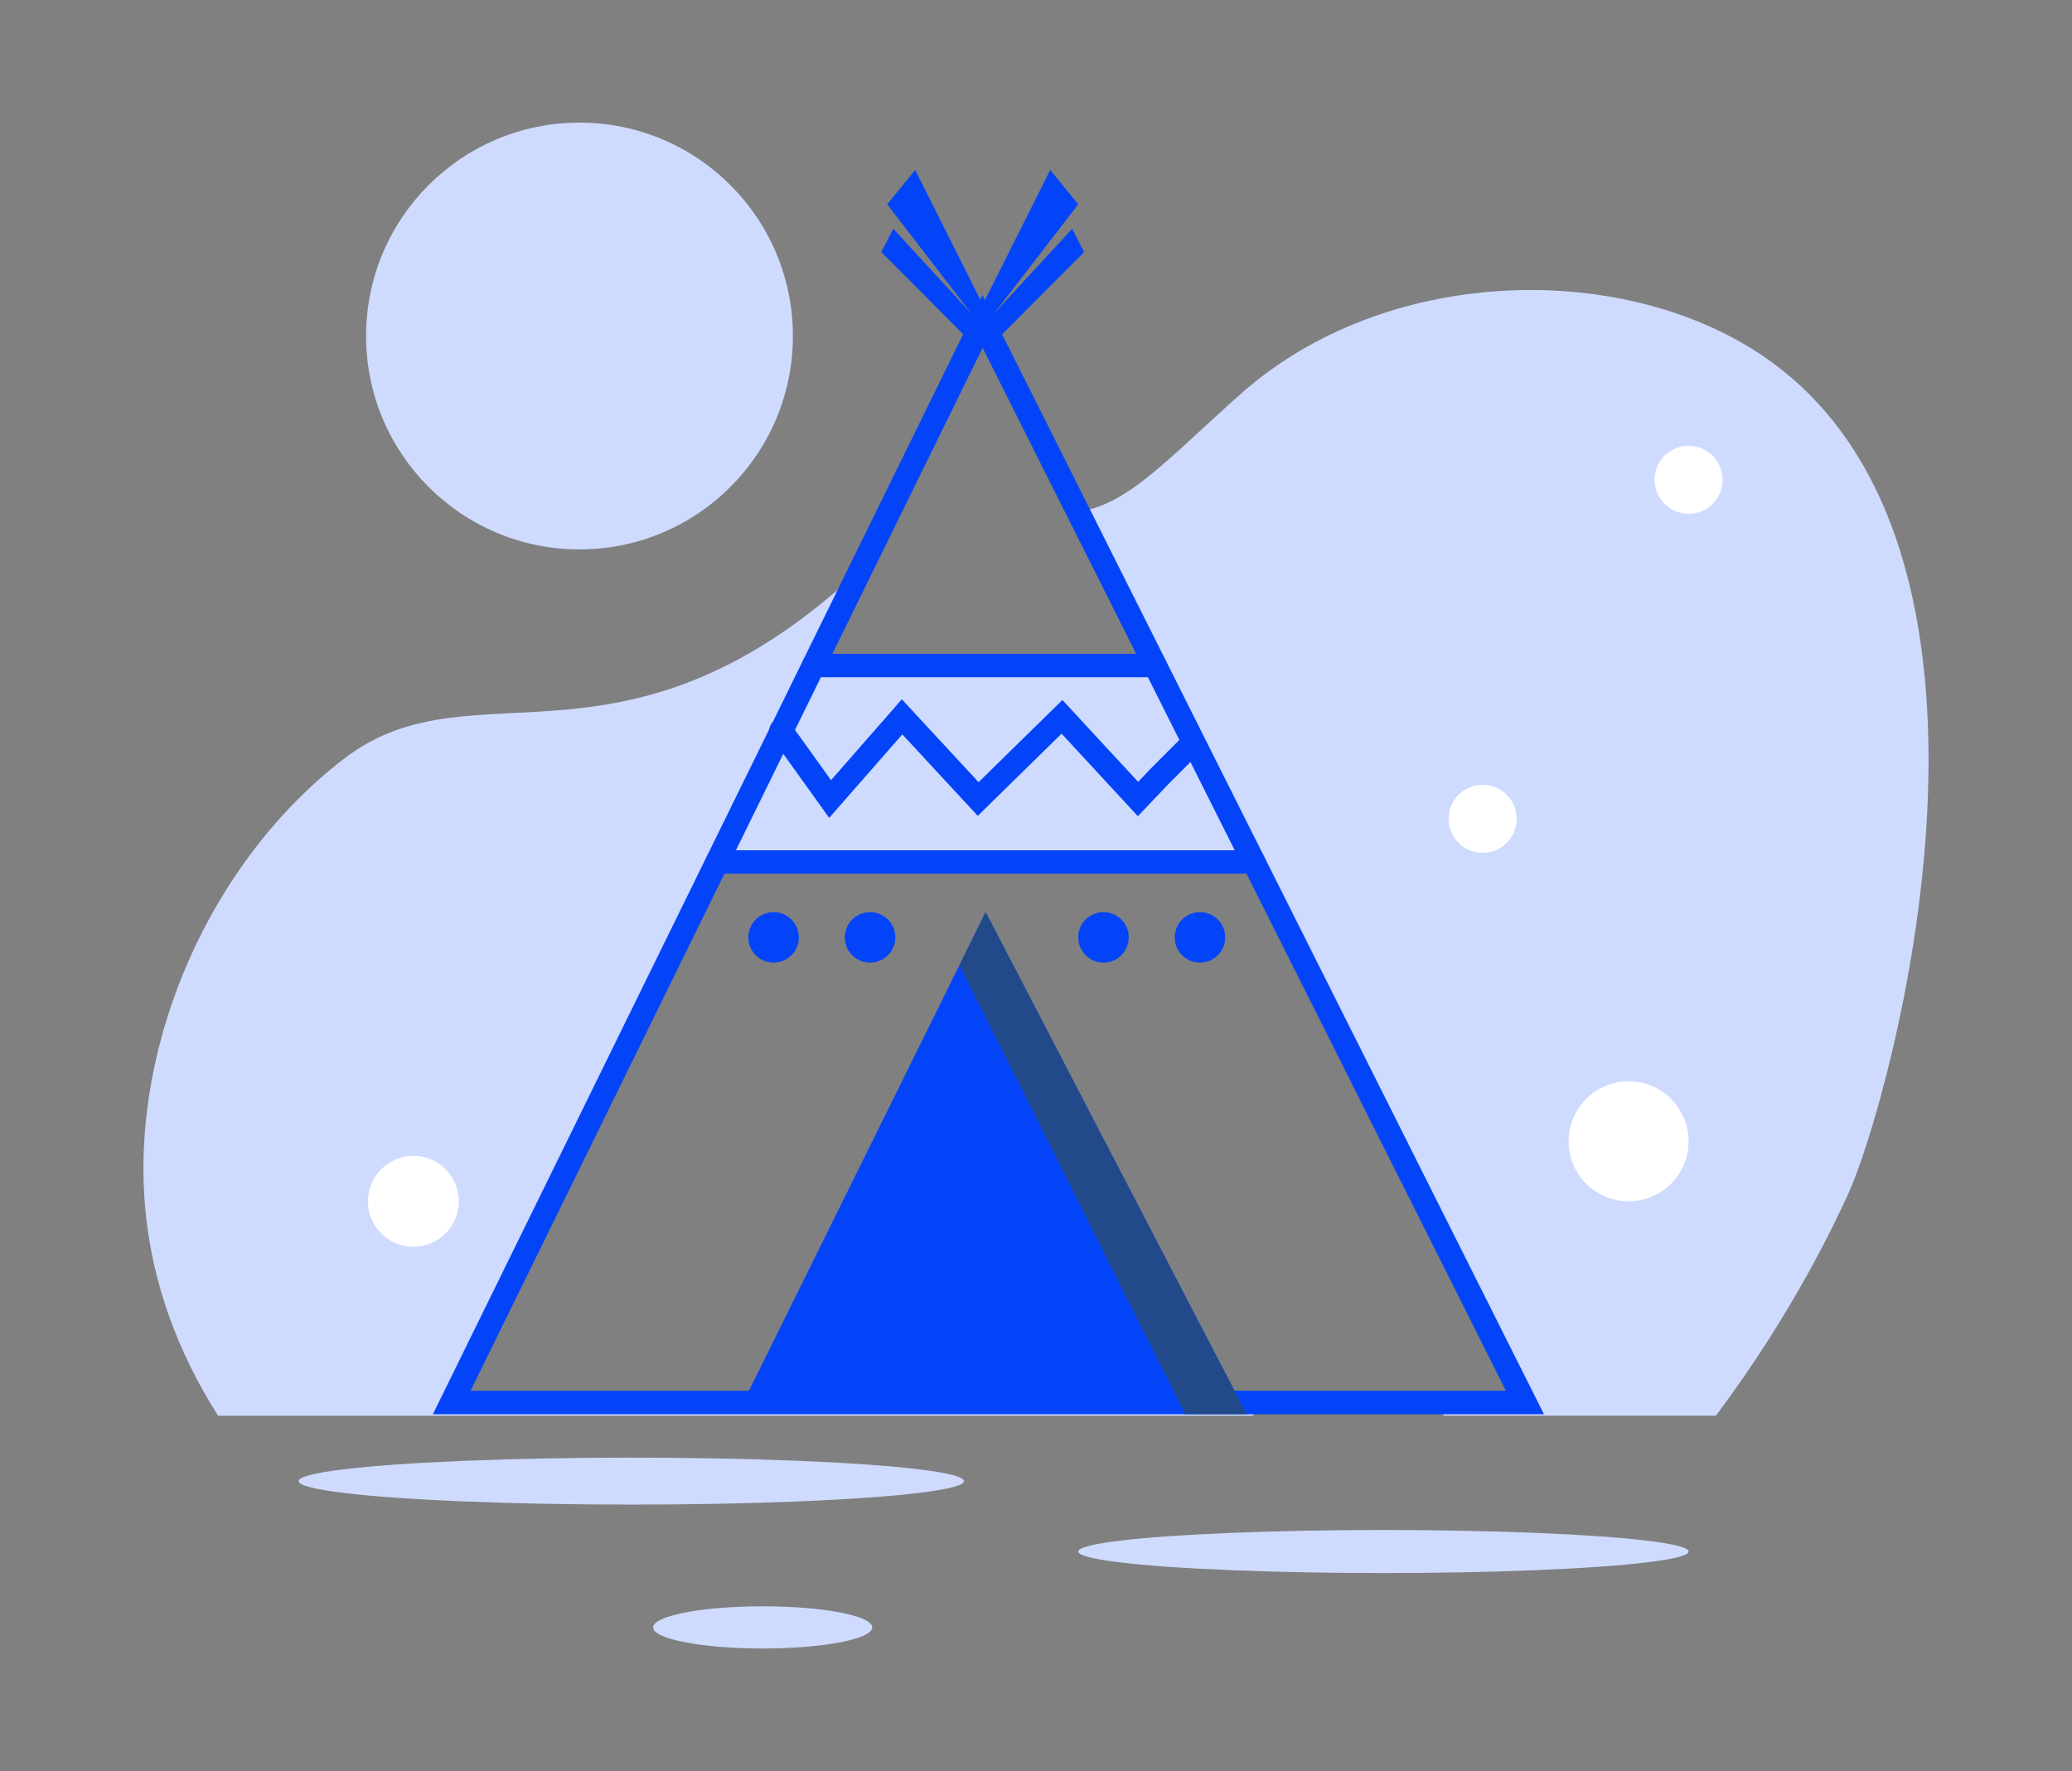
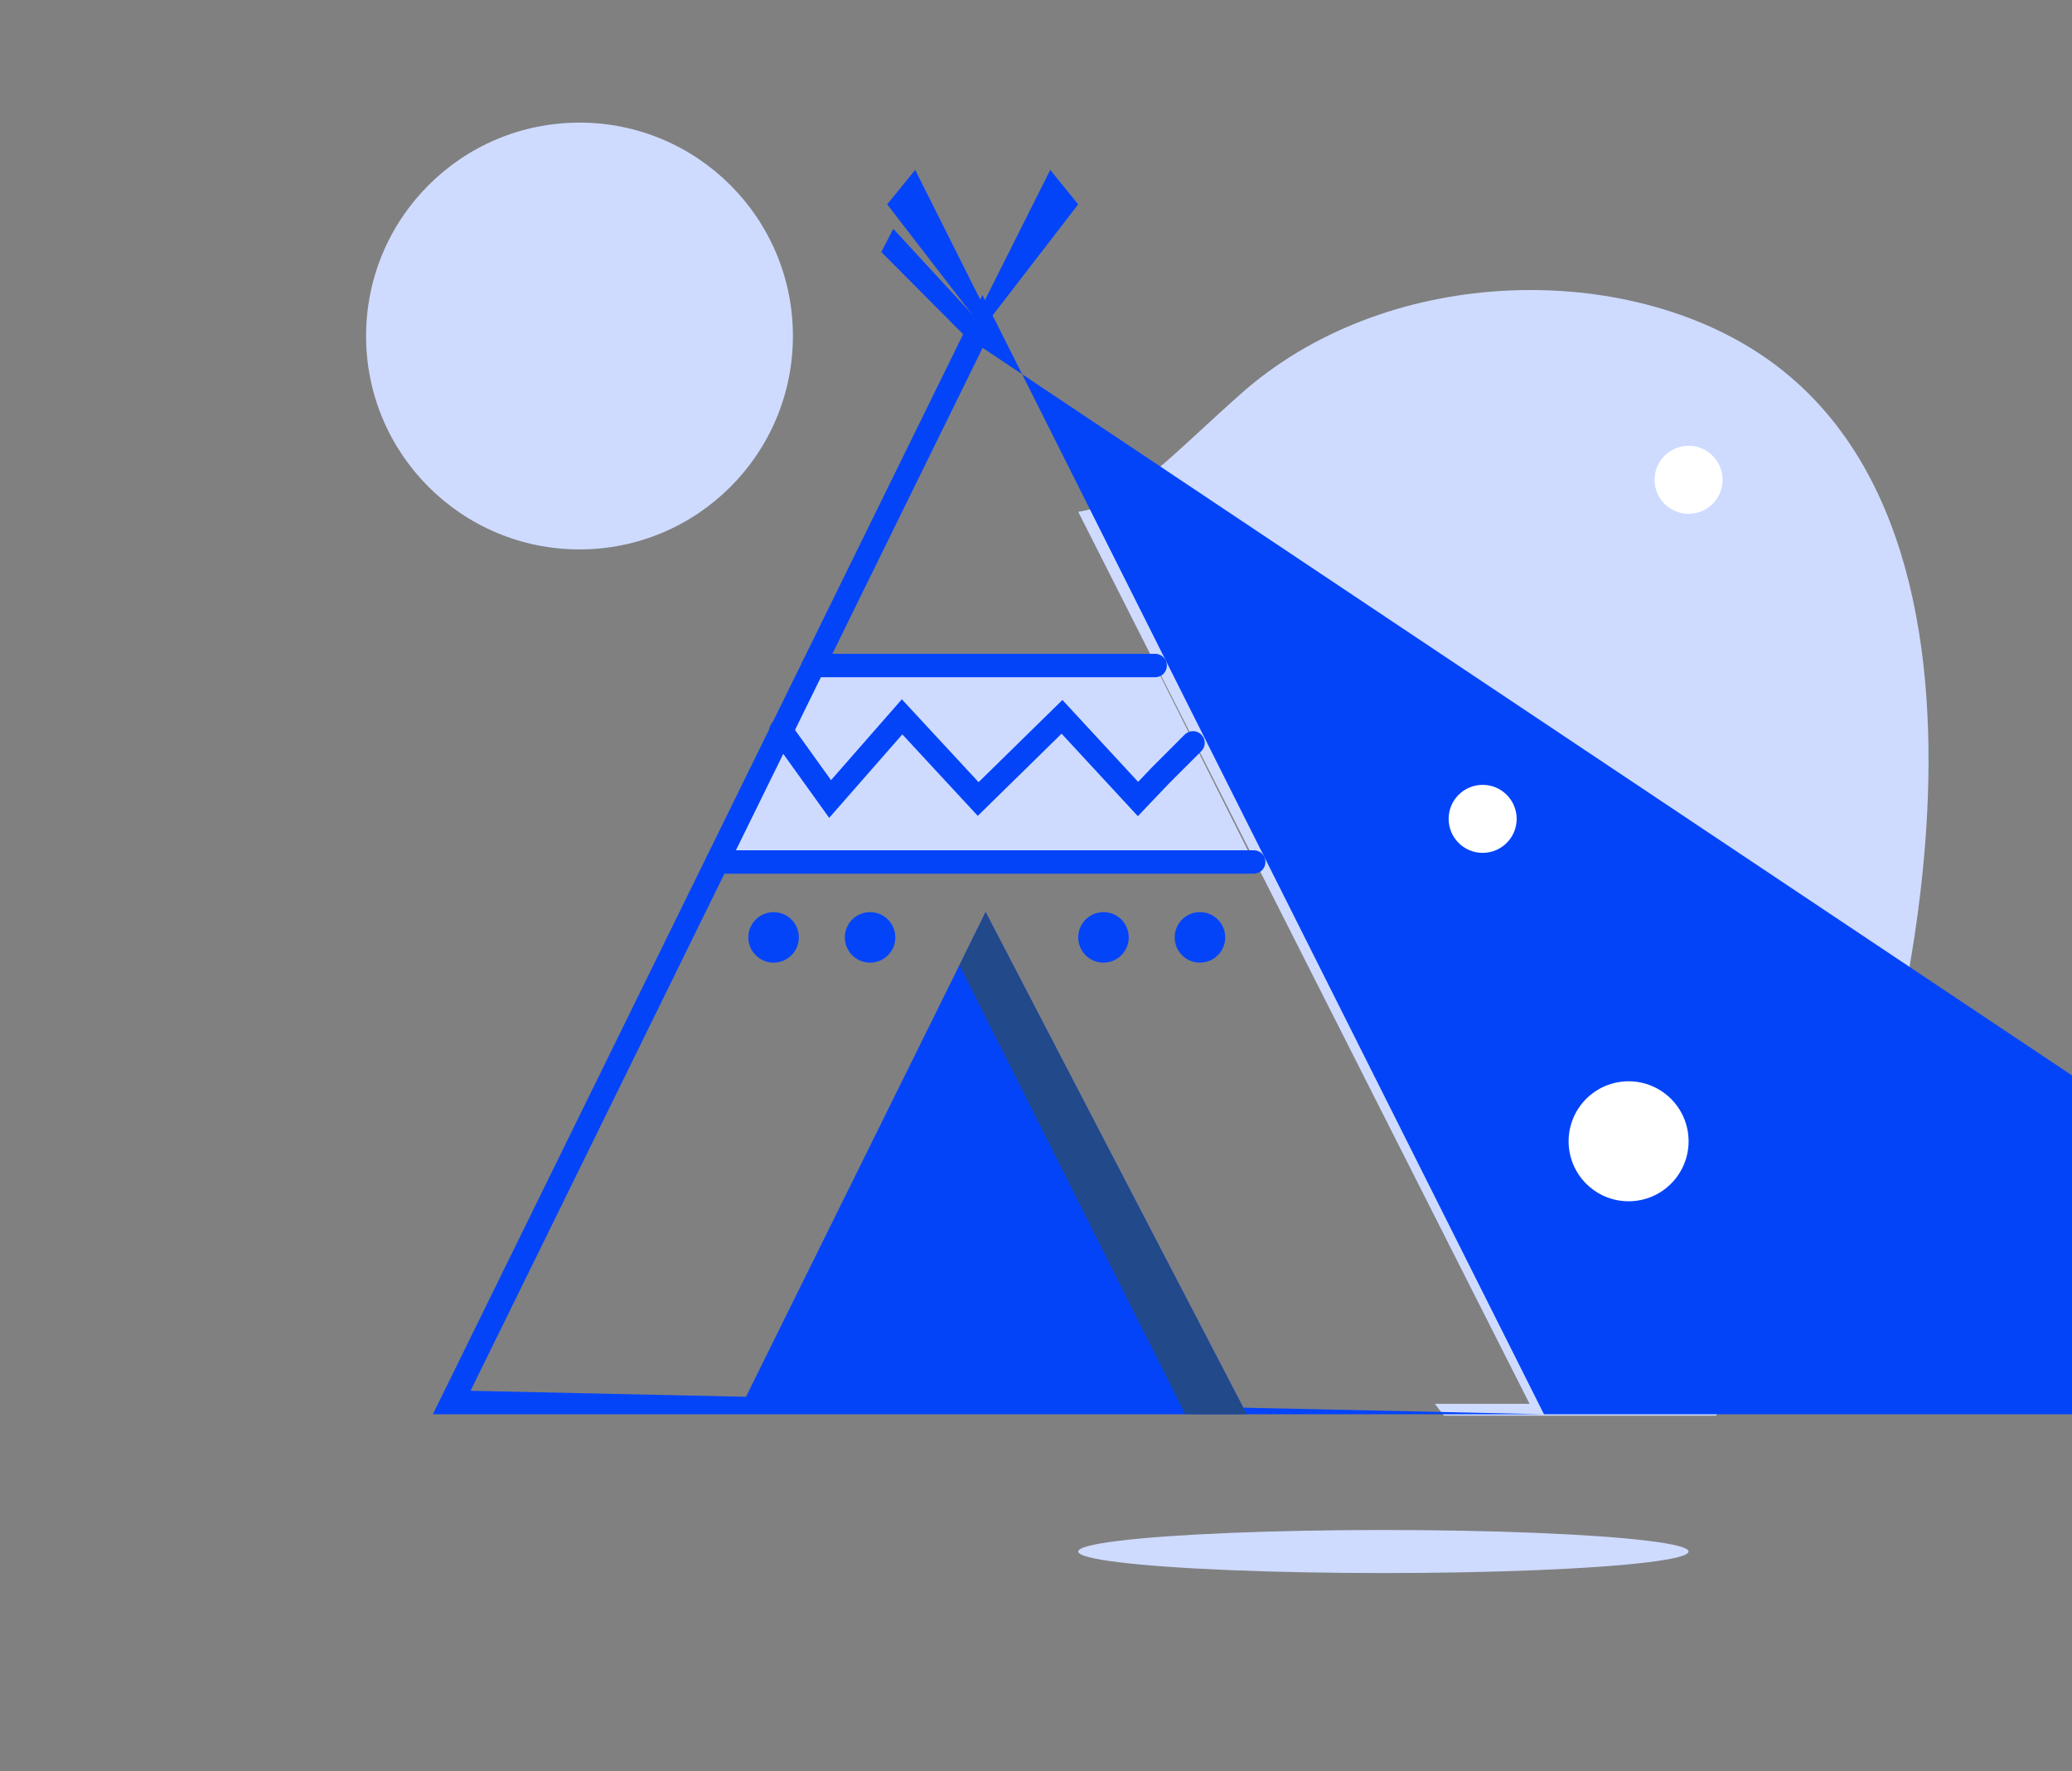
<svg xmlns="http://www.w3.org/2000/svg" version="1.1" id="Layer_1" x="0px" y="0px" width="300.9px" height="257.227px" viewBox="0 0 300.9 257.227" style="enable-background:new 0 0 300.9 257.227;" xml:space="preserve">
  <rect x="0" y="0" width="300.9" height="257.227" fill="#808080" stroke="none" />
  <g>
-     <path style="fill:#cedbff;" d="M180.822,203.967H63.799l64.184-124.174c-36.309,36.249-58.679,15.572-77.975,30.362   c-19.335,14.81-30.949,41.038-28.953,64.919c0.92,11.006,4.721,21.271,10.618,30.537h150.395   C181.655,205.063,181.237,204.512,180.822,203.967z" />
    <path style="fill:#cedbff;" d="M255.314,51.232c-20.516-13.399-54.328-12.521-75.148,5.991   c-10.811,9.613-16.247,15.998-23.585,17.109l65.545,129.548h-13.745c0.435,0.576,0.878,1.15,1.309,1.73h39.491   c11.447-15.256,17.604-28.723,19.169-32.1C274.221,160.848,297.55,78.813,255.314,51.232z" />
    <polygon style="fill:#cedbff;" points="118.142,96.658 167.752,96.658 182.067,125.189 104.139,125.189  " />
    <g>
-       <path style="fill:#0444f9;" d="M224.22,205.398H62.861l1.208-2.455l78.597-160.092L224.22,205.398z M68.333,201.988h150.361    L142.697,50.517L68.333,201.988z" />
+       <path style="fill:#0444f9;" d="M224.22,205.398H62.861l1.208-2.455l78.597-160.092L224.22,205.398z h150.361    L142.697,50.517L68.333,201.988z" />
    </g>
    <polygon style="fill:#0444f9;" points="143.134,132.471 180.736,204.789 107.349,204.848  " />
    <polygon style="fill:#224989;" points="143.134,132.471 181.037,205.393 172.131,205.393 139.338,140.201  " />
    <polygon style="fill:#0444f9;" points="144.047,49.404 146.113,51.011 132.904,24.678 128.838,29.678  " />
    <polygon style="fill:#0444f9;" points="140.359,49.033 146.113,51.011 129.723,33.232 127.983,36.601  " />
    <polygon style="fill:#0444f9;" points="141.375,49.404 139.31,51.011 152.519,24.678 156.581,29.678  " />
-     <polygon style="fill:#0444f9;" points="145.061,49.033 139.31,51.011 155.7,33.232 157.437,36.601  " />
    <g>
      <path style="fill:#0444f9;" d="M167.756,98.362h-49.614c-0.938,0-1.702-0.764-1.702-1.704c0-0.941,0.764-1.705,1.702-1.705h49.614    c0.94,0,1.701,0.764,1.701,1.705C169.457,97.599,168.696,98.362,167.756,98.362z" />
    </g>
    <g>
      <path style="fill:#0444f9;" d="M182.07,126.891h-77.931c-0.941,0-1.705-0.764-1.705-1.704c0-0.941,0.764-1.701,1.705-1.701h77.931    c0.941,0,1.701,0.76,1.701,1.701C183.771,126.127,183.012,126.891,182.07,126.891z" />
    </g>
    <g>
      <path style="fill:#0444f9;" d="M120.417,118.78l-8.389-11.691c-0.546-0.764-0.372-1.829,0.392-2.377    c0.77-0.545,1.831-0.374,2.379,0.39l5.884,8.203l10.285-11.745l11.143,12.037l12.176-11.936l10.994,11.891l2.009-2.11l4.753-4.756    c0.668-0.665,1.742-0.665,2.414,0c0.665,0.666,0.665,1.743,0,2.408l-4.728,4.728l-4.486,4.715l-11.077-11.983l-12.172,11.936    l-10.956-11.834L120.417,118.78z" />
    </g>
    <circle style="fill:#0444f9;" cx="160.25" cy="136.14" r="3.669" />
    <circle style="fill:#0444f9;" cx="174.261" cy="136.14" r="3.669" />
    <circle style="fill:#0444f9;" cx="112.343" cy="136.14" r="3.668" />
    <circle style="fill:#0444f9;" cx="126.354" cy="136.14" r="3.669" />
    <path style="fill:#cedbff;" d="M115.148,48.803c0,17.115-13.875,30.99-30.992,30.99c-17.117,0-30.993-13.875-30.993-30.99   c0-17.119,13.876-30.994,30.993-30.994C101.273,17.809,115.148,31.684,115.148,48.803z" />
-     <ellipse style="fill:#cedbff;" cx="91.676" cy="215.109" rx="48.313" ry="3.41" />
    <ellipse style="fill:#cedbff;" cx="200.9" cy="225.334" rx="44.319" ry="3.127" />
-     <ellipse style="fill:#cedbff;" cx="110.762" cy="236.354" rx="15.909" ry="3.064" />
    <path style="fill:#FFFFFF;" d="M220.253,118.926c0,2.728-2.212,4.939-4.942,4.939c-2.725,0-4.937-2.212-4.937-4.939   c0-2.729,2.212-4.939,4.937-4.939C218.041,113.986,220.253,116.197,220.253,118.926z" />
    <path style="fill:#FFFFFF;" d="M250.163,69.682c0,2.729-2.212,4.943-4.943,4.943c-2.725,0-4.939-2.215-4.939-4.943   c0-2.728,2.215-4.939,4.939-4.939C247.951,64.742,250.163,66.954,250.163,69.682z" />
    <path style="fill:#FFFFFF;" d="M245.22,165.756c0,4.809-3.896,8.709-8.713,8.709c-4.81,0-8.71-3.9-8.71-8.709   c0-4.814,3.9-8.715,8.71-8.715C241.323,157.041,245.22,160.941,245.22,165.756z" />
-     <circle style="fill:#FFFFFF;" cx="60.033" cy="174.465" r="6.6" />
  </g>
</svg>